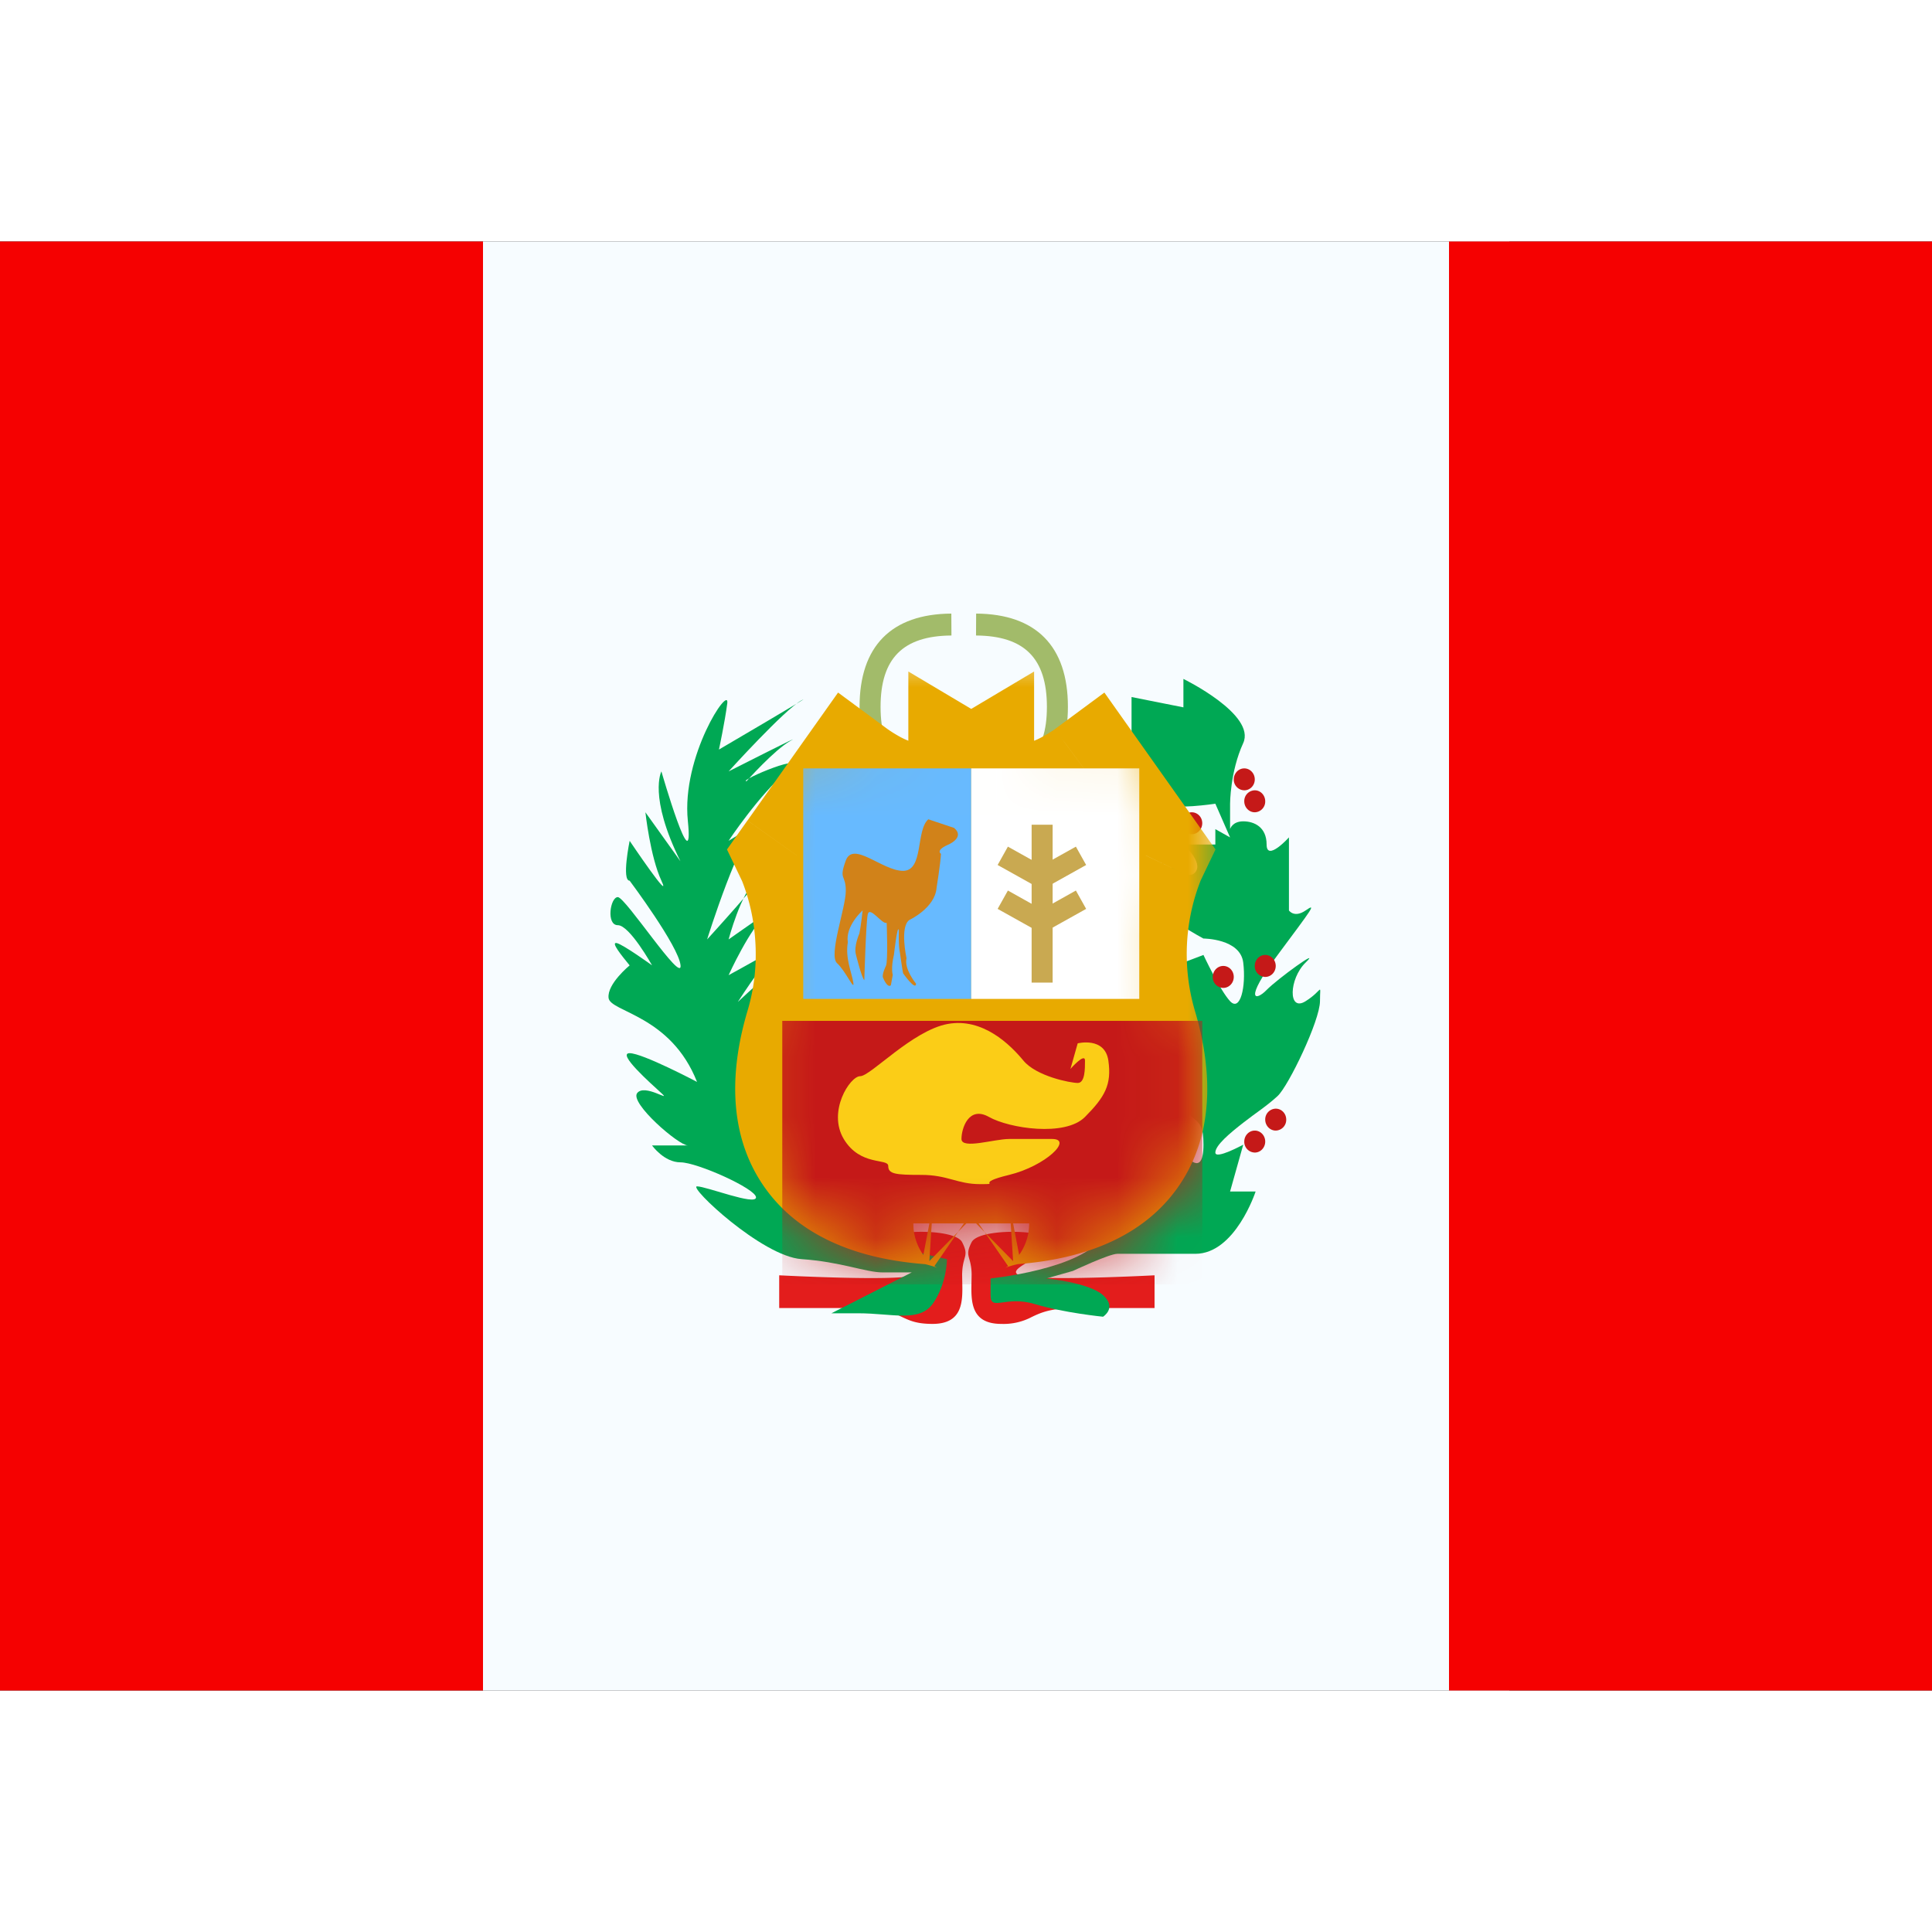
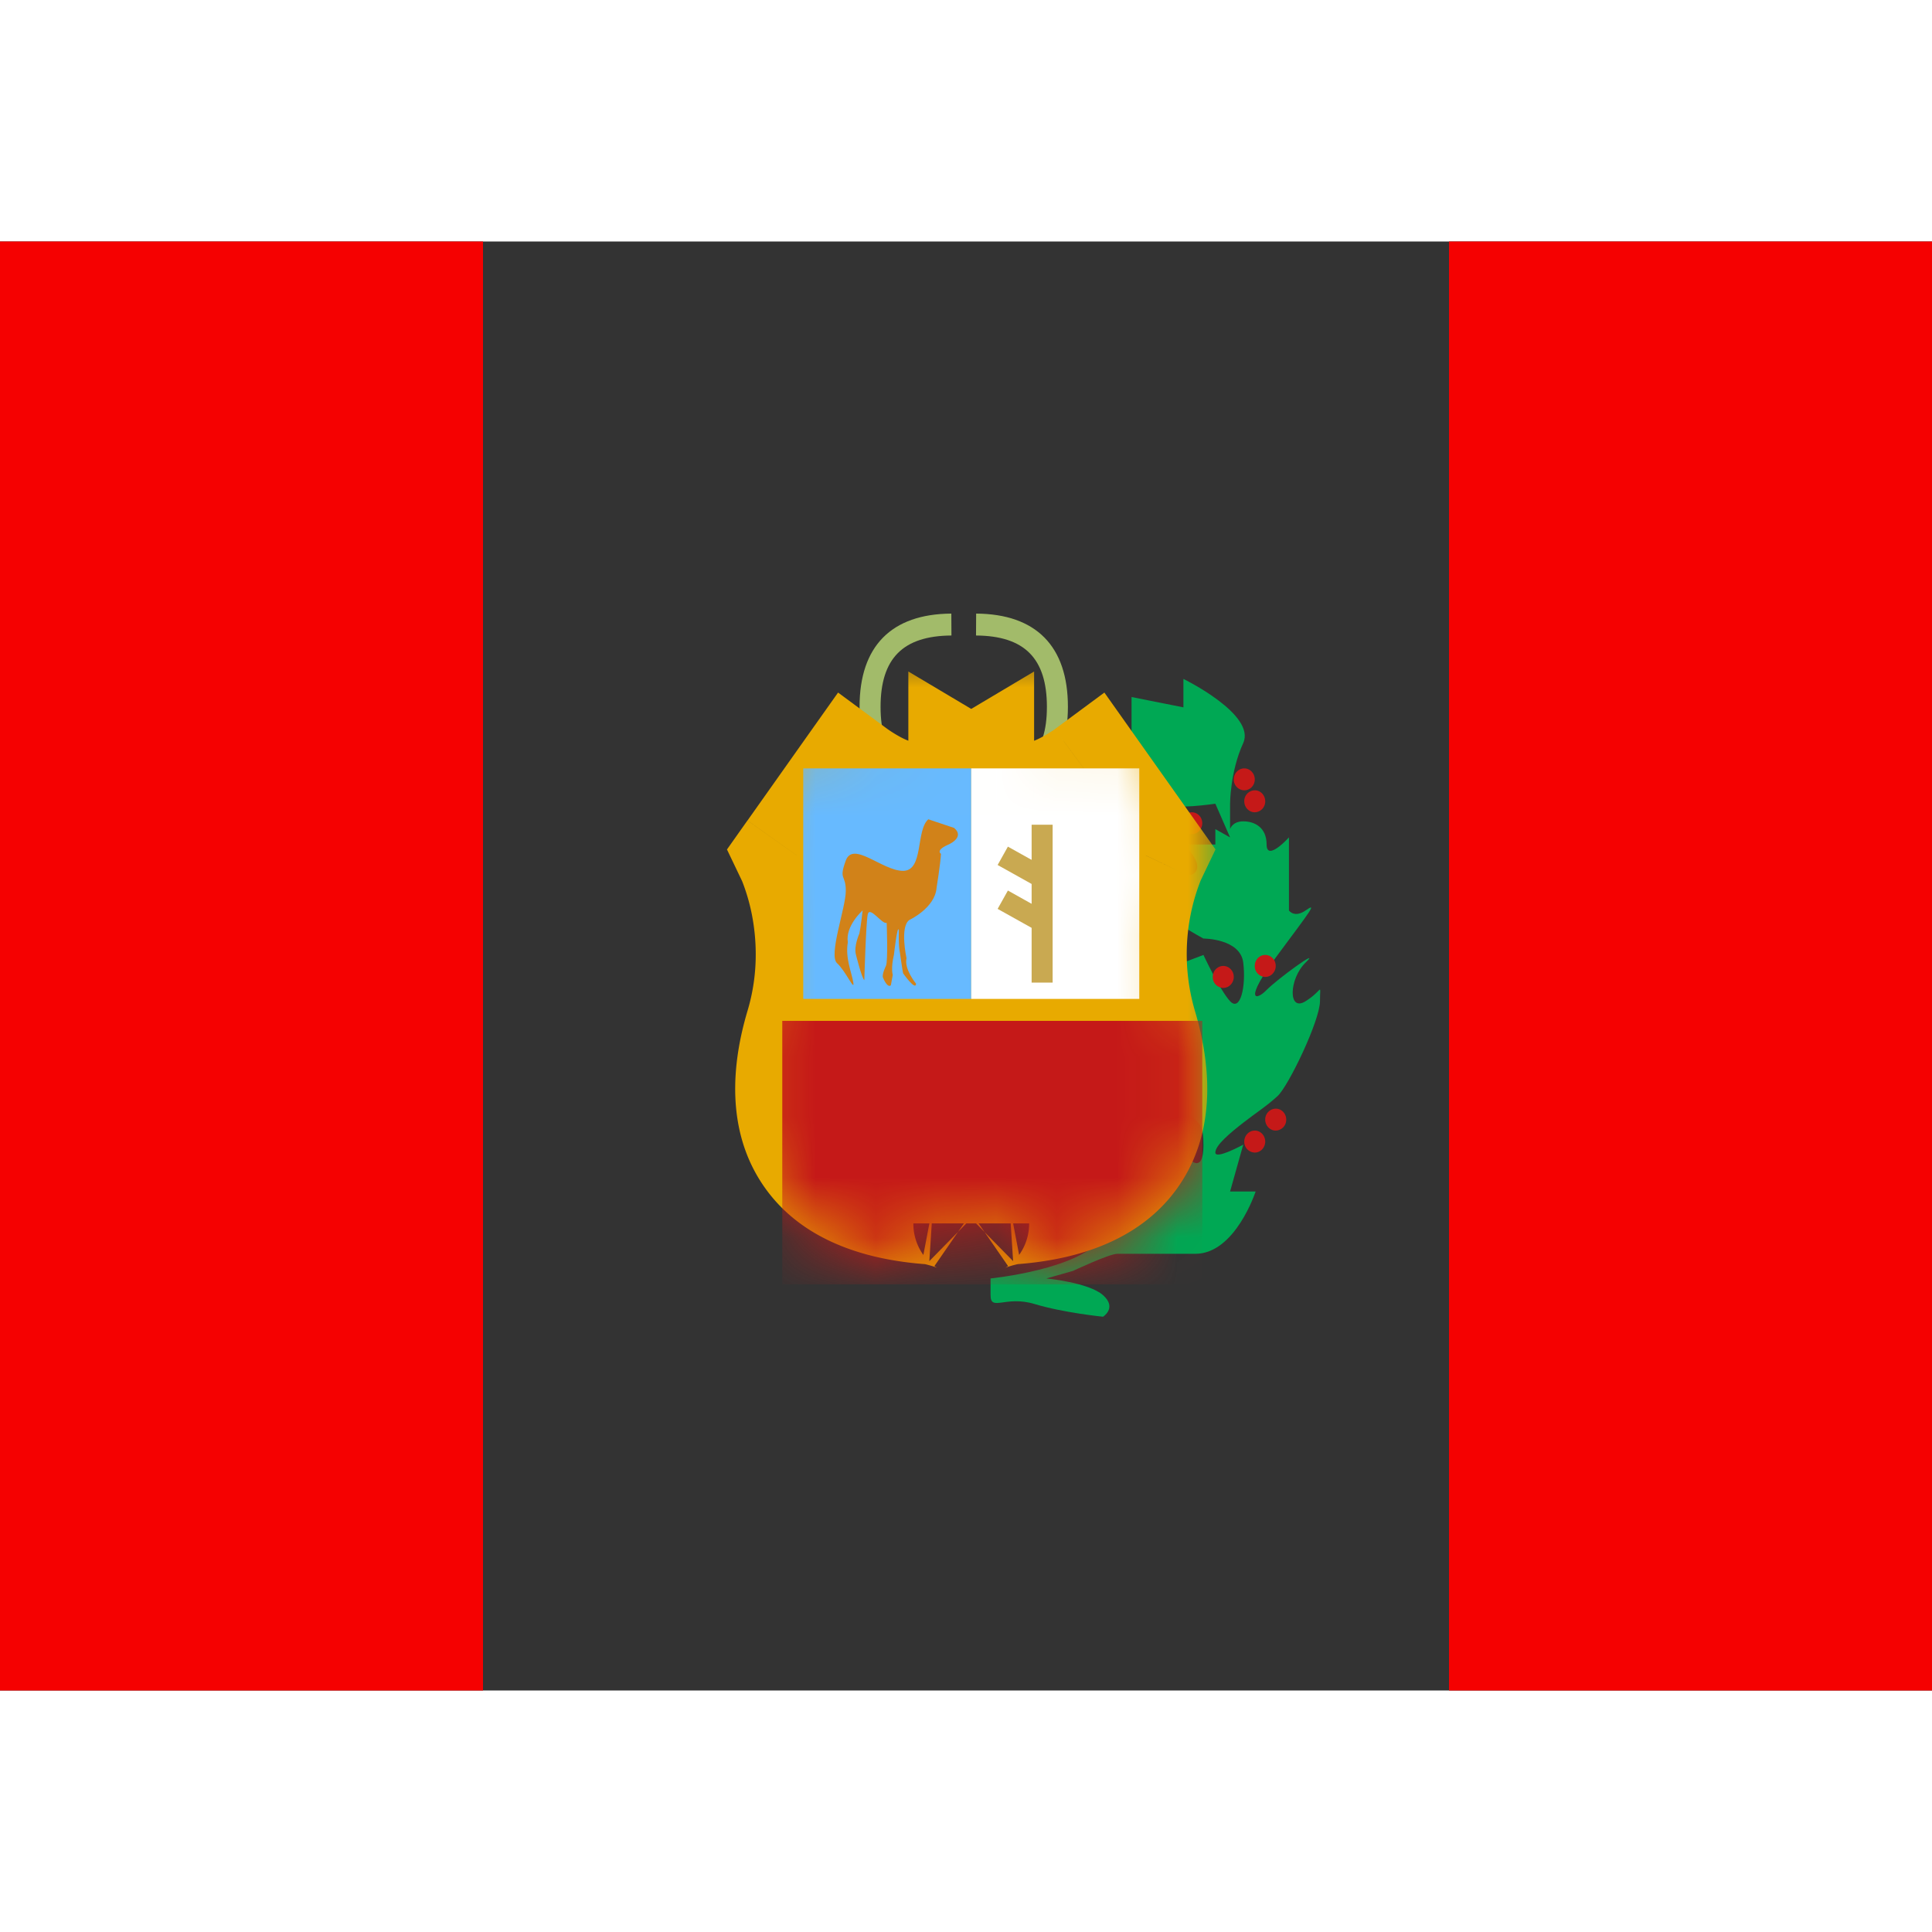
<svg xmlns="http://www.w3.org/2000/svg" width="800" height="800" viewBox="0 0 32 24">
  <rect x="0" y="0" width="32" height="24" fill="#333333" stroke="none" />
  <defs>
    <path id="flagpackPe0" fill="#fff" d="M11.177 6.881h9v11h-9z" />
    <path id="flagpackPe1" d="m16.087 8.905l.041-.023v.047c.193.106.677.355.993.355c.4 0 .945-.402.945-.402l.911 1.286s-.614 1.287-.144 2.858c.47 1.572-.025 2.784-2.113 2.919c0 0-.412.078-.592.203v.115c0-.029-.015-.056-.041-.082c-.026.026-.042.053-.042.082v-.116c-.18-.124-.592-.202-.592-.202c-2.088-.135-2.582-1.347-2.113-2.919c.47-1.572-.144-2.858-.144-2.858l.912-1.286s.544.402.945.402c.315 0 .8-.25.992-.355v-.047z" />
  </defs>
  <g fill="none">
-     <path fill="#F7FCFF" fill-rule="evenodd" d="M8 0h17v24H8z" clip-rule="evenodd" />
    <path fill="#F50101" fill-rule="evenodd" d="M24 0h8v24h-8zM0 0h8v24H0z" clip-rule="evenodd" />
    <path fill="#A2BB6A" d="m15.741 8.745l.034.362c-.999.101-1.538-.387-1.538-1.4c0-1.004.528-1.538 1.52-1.544l.002.363c-.804.005-1.174.38-1.174 1.182c0 .793.358 1.118 1.156 1.037m.442 0l-.033.362c.999.101 1.538-.387 1.538-1.4c0-1.004-.528-1.538-1.52-1.544l-.002.363c.804.005 1.174.38 1.174 1.182c0 .793-.359 1.118-1.157 1.037" />
-     <path fill="#E31D1C" fill-rule="evenodd" d="M15.14 17.123c-.288.103-2.234 0-2.234 0v.542h1.29c.431 0 .594.077.743.148c.127.06.244.115.506.115c.51 0 .5-.38.493-.696l-.002-.11c0-.133.021-.208.037-.267c.024-.084.038-.134-.037-.28c-.126-.246-1.329-.213-1.329 0c0 .1.183.205.345.299c.182.104.34.195.188.249m1.75 0c.286.103 2.233 0 2.233 0v.542h-1.29c-.431 0-.594.077-.743.148a1 1 0 0 1-.506.115c-.51 0-.5-.38-.493-.696l.002-.11a.86.86 0 0 0-.038-.267c-.023-.084-.037-.134.038-.28c.126-.246 1.328-.213 1.328 0c0 .1-.182.205-.344.299c-.183.104-.34.195-.188.249" clip-rule="evenodd" />
    <path fill="#00A854" fill-rule="evenodd" d="M16.407 17.175s1.519-.151 1.863-.699c.343-.548.915-1.483 1.117-1.71c.2-.226.214.324.214.324s.332.47.332-.131c0-.602-.236-.182-.546-1.087c-.31-.906-.485-1.795-.398-1.93c.087-.134.294.135.294 0v-.397l.318.398l.332-.126s.273.585.441.766c.169.181.267-.242.218-.64c-.05-.398-.66-.398-.66-.398s-.78-.42-.78-.597c0-.176.338-.123.338-.123l-.103-.546s.278.332.412.166c.134-.166-.198-.457-.198-.457h.529v-.255l.244.137l-.244-.558s-.717.108-.847 0s-.54-.529-.54-.529v-.2h-.237l.236-.4v-.638l.859.171v-.471s1.208.589.99 1.064c-.217.474-.217 1.003-.217 1.003v.42s.036-.128.218-.128c.181 0 .387.094.387.384c0 .291.37-.118.37-.118v1.21s.087.13.276 0c.19-.132.107-.03-.463.737c-.57.766-.365.768-.183.58c.183-.187.923-.721.646-.454c-.276.267-.295.826 0 .64c.295-.185.238-.318.238 0s-.519 1.4-.701 1.57c-.183.169-.353.273-.57.443c-.218.17-.462.372-.462.494s.462-.131.462-.131l-.218.776h.423s-.337 1.032-.998 1.032h-1.293c-.133 0-.734.283-.734.283l-.44.125s.701.067.938.277c.236.21 0 .357 0 .357s-.649-.064-1.133-.21c-.484-.147-.73.13-.73-.147z" clip-rule="evenodd" />
    <path fill="#C51918" fill-rule="evenodd" d="M20.783 8.91c0 .1-.078.18-.174.18a.178.178 0 0 1-.174-.18c0-.101.078-.183.174-.183c.096 0 .174.082.174.182m-.87.726c0 .1-.078.182-.174.182a.178.178 0 0 1-.174-.182c0-.1.078-.181.174-.181c.096 0 .174.08.174.181m.87-.181a.178.178 0 0 0 .173-.182c0-.1-.077-.182-.173-.182a.178.178 0 0 0-.174.182c0 .1.078.182.174.182m-.348 2.727c0 .1-.078.182-.174.182a.178.178 0 0 1-.174-.182c0-.1.078-.182.174-.182c.096 0 .174.081.174.182m-.87 2.363a.178.178 0 0 0 .174-.181c0-.1-.078-.182-.174-.182a.178.178 0 0 0-.174.182c0 .1.078.181.174.181m1.391.364c0 .1-.077.182-.173.182a.178.178 0 0 1-.174-.182c0-.1.078-.182.174-.182c.096 0 .173.082.173.182m.174-.182a.178.178 0 0 0 .174-.182c0-.1-.077-.181-.174-.181a.178.178 0 0 0-.174.181c0 .1.078.182.174.182m0-2.727c0 .1-.077.182-.174.182a.178.178 0 0 1-.173-.182c0-.1.077-.182.173-.182c.097 0 .174.082.174.182" clip-rule="evenodd" />
-     <path fill="#00A854" fill-rule="evenodd" d="M15.686 16.855s-2.764-.547-2.915-1.604c-.151-1.057-.15-2.182-.15-2.182l-.256.687s-.013-.936.513-1.604s-.657.443-.657.443s.599-.945.848-1.035c.25-.09-1.001.592-1.001.592s.358-.792.636-1.016c.28-.225-.636.424-.636.424s.207-.785.454-.973c.248-.187-.81.973-.81.973s.559-1.795.873-1.963c.314-.167-.518.33-.518.33s.51-.769.966-1.15c.457-.382-.824.162-.668.162c0 0 .464-.523.73-.67c.266-.148-1.027.508-1.027.508s.928-1.025 1.206-1.176c.279-.15-1.366.814-1.366.814s.096-.447.138-.766c.04-.32-.763.875-.653 1.948c.109 1.074-.438-.82-.438-.82s-.22.41.315 1.488l-.58-.811s.08.736.265 1.133c.186.397-.526-.66-.526-.66s-.136.66 0 .66c0 0 .813 1.086.843 1.402c.03.317-.913-1.13-1.039-1.13c-.126 0-.196.465 0 .465s.567.665.567.665s-.482-.348-.586-.369c-.103-.02.082.207.215.37c0 0-.377.307-.349.54c.029.234 1.03.283 1.465 1.39c0 0-.901-.476-1.116-.476c-.215 0 .346.497.526.662c.18.164-.278-.165-.402 0c-.124.164.687.866.84.866H10.8s.198.28.472.28c.273 0 1.25.438 1.25.58c0 .143-.824-.182-.977-.182c-.152 0 1.076 1.16 1.73 1.205c.652.044 1.065.22 1.346.22h.48l-1.33.677h.442c.578 0 1.019.16 1.246-.171c.226-.332.226-.726.226-.726" clip-rule="evenodd" />
    <mask id="flagpackPe2" width="9" height="11" x="11.177" y="6.881" fill="#000" maskUnits="userSpaceOnUse">
      <use href="#flagpackPe0" />
      <use href="#flagpackPe1" fill-rule="evenodd" clip-rule="evenodd" />
    </mask>
    <path fill="#E8AA00" fill-rule="evenodd" d="m16.087 8.905l.041-.023v.047c.193.106.677.355.993.355c.4 0 .945-.402.945-.402l.911 1.286s-.614 1.287-.144 2.858c.47 1.572-.025 2.784-2.113 2.919c0 0-.412.078-.592.203v.115c0-.029-.015-.056-.041-.082c-.026.026-.042.053-.042.082v-.116c-.18-.124-.592-.202-.592-.202c-2.088-.135-2.582-1.347-2.113-2.919c.47-1.572-.144-2.858-.144-2.858l.912-1.286s.544.402.945.402c.315 0 .8-.25.992-.355v-.047z" clip-rule="evenodd" />
    <path fill="#E8AA00" d="M16.128 8.882h1v-1.76l-1.512.9zm-.041.023l-.493.87l.493.28l.493-.28zm.041.024h-1v.59l.517.285zm1.938-.047l.816-.578l-.59-.833l-.82.606zm.911 1.286l.903.43l.253-.529l-.34-.479zm-.144 2.858l-.958.287zm-2.113 2.919l-.064-.998l-.062.004l-.06.011zm-.592.203l-.568-.823l-.432.298v.525zm-.041.033l.7-.714l-.7-.687l-.7.687zm-.042-.034h1v-.524l-.431-.298zm-.592-.202l.187-.983l-.06-.011l-.062-.004zm-2.257-5.777l-.816-.578l-.339.48l.253.529zm.912-1.286l.594-.805l-.821-.606l-.59.833zm1.937.047l.483.875l.517-.285v-.59zm0-.047l.512-.86l-1.512-.9v1.76zm.083 0l-.512-.86h.001l-.003.002l-.02.011l.986 1.74l.04-.023l.013-.007l.005-.003h.001a.01.01 0 0 1 .001-.001zm1 .047v-.047h-2v.047zm-1.483.875c.114.063.32.172.555.268c.203.083.556.212.92.212v-2c.043 0 .047.006 0-.006a1.44 1.44 0 0 1-.163-.058a3.487 3.487 0 0 1-.346-.167zm1.476.48c.468 0 .894-.211 1.098-.321a4.15 4.15 0 0 0 .425-.266l.01-.007l.003-.002l.002-.001c0-.001.001-.001-.593-.805a251.207 251.207 0 0 1-.594-.805l.002-.001a.025.025 0 0 1 .001-.001a.554.554 0 0 1-.05.034c-.04.026-.095.06-.157.094c-.063.034-.119.06-.162.074c-.05.018-.04.007.015.007zm.129-.825l.911 1.287l1.632-1.156l-.911-1.286zm1.727.71c-.902-.431-.902-.431-.903-.43v.002l-.002.003a.286.286 0 0 0-.014.031l-.03.068a5.208 5.208 0 0 0-.283.985a5.33 5.33 0 0 0 .13 2.485l1.916-.573a3.33 3.33 0 0 1 .093-2.149c0-.001 0 0 0 0l-.002.003l-.001.002v.002zm-1.102 3.144c.198.66.119 1.014.015 1.178c-.086.136-.355.4-1.234.456l.128 1.996c1.21-.078 2.232-.489 2.797-1.385c.549-.868.482-1.907.21-2.818zm-1.155 2.632l-.187-.983h-.002l-.002.001l-.007.002c-.006 0-.013.002-.021.004a4.414 4.414 0 0 0-.279.067c-.125.036-.42.122-.662.289l1.137 1.645c-.048.033-.07.038-.038.025c.024-.009.06-.02.102-.033a2.153 2.153 0 0 1 .148-.035h-.002zm.408.318v-.116h-2v.116zm-1.742.632a.887.887 0 0 1-.258-.632h2c0-.407-.219-.676-.341-.796zm0-1.428c-.122.12-.34.389-.34.796h2c0 .35-.19.563-.259.632zm1.66.796v-.116h-2v.116zm-1.592-.318l-.187.982h-.002h.005a1.611 1.611 0 0 1 .142.035c.043.012.079.024.102.033c.033.013.01.008-.037-.025l1.137-1.645a2.288 2.288 0 0 0-.663-.289a4.234 4.234 0 0 0-.306-.073h-.004zm-3.072-3.205c-.272.91-.338 1.95.21 2.818c.566.896 1.588 1.307 2.797 1.385l.129-1.996c-.88-.057-1.148-.32-1.235-.456c-.103-.164-.182-.517.016-1.178zm.814-2.572l-.903.43v-.002l-.002-.002v-.002l-.001-.001l.008.019a3.21 3.21 0 0 1 .163.578c.074.405.1.954-.079 1.552l1.917.573a5.33 5.33 0 0 0-.183-3.538a1.285 1.285 0 0 0-.014-.03L14.1 9.74v-.002c-.001-.001-.001-.001-.904.43m.095-1.864l-.91 1.286l1.631 1.156l.912-1.287zm1.762-.02c.055 0 .064.01.014-.007a1.192 1.192 0 0 1-.162-.074a2.146 2.146 0 0 1-.204-.127l-.594.806l-.593.804l.002.002l.004.002l.009.007a2.118 2.118 0 0 0 .12.083c.075.049.181.115.306.183c.204.11.63.32 1.098.32zm.51-.231a3.59 3.59 0 0 1-.346.167a1.44 1.44 0 0 1-.163.058c-.047.012-.043.006-.001.006v2c.364 0 .718-.13.92-.212a5.46 5.46 0 0 0 .555-.268zm1.482.876v-.047h-2v.047zm-1-.047l-.512.858l.001.001l.002.001l.004.003l.013.007l.04.023l.987-1.74a1.442 1.442 0 0 1-.02-.011l-.004-.002h.001z" mask="url(#flagpackPe2)" />
    <mask id="flagpackPe3" width="9" height="11" x="12" y="7" maskUnits="userSpaceOnUse" style="mask-type:luminance">
      <mask id="flagpackPe4" width="9" height="11" x="11.177" y="6.881" fill="#000" maskUnits="userSpaceOnUse">
        <use href="#flagpackPe0" />
        <use href="#flagpackPe1" fill-rule="evenodd" clip-rule="evenodd" />
      </mask>
      <path fill="#fff" fill-rule="evenodd" d="m16.087 8.905l.041-.023v.047c.193.106.677.355.993.355c.4 0 .945-.402.945-.402l.911 1.286s-.614 1.287-.144 2.858c.47 1.572-.025 2.784-2.113 2.919c0 0-.412.078-.592.203v.115c0-.029-.015-.056-.041-.082c-.026.026-.042.053-.042.082v-.116c-.18-.124-.592-.202-.592-.202c-2.088-.135-2.582-1.347-2.113-2.919c.47-1.572-.144-2.858-.144-2.858l.912-1.286s.544.402.945.402c.315 0 .8-.25.992-.355v-.047z" clip-rule="evenodd" />
      <path fill="#fff" d="M16.128 8.882h1v-1.76l-1.512.9zm-.041.023l-.493.87l.493.28l.493-.28zm.041.024h-1v.59l.517.285zm1.938-.047l.816-.578l-.59-.833l-.82.606zm.911 1.286l.903.43l.253-.529l-.34-.479zm-.144 2.858l-.958.287zm-2.113 2.919l-.064-.998l-.062.004l-.06.011zm-.592.203l-.568-.823l-.432.298v.525zm-.041.033l.7-.714l-.7-.687l-.7.687zm-.042-.034h1v-.524l-.431-.298zm-.592-.202l.187-.983l-.06-.011l-.062-.004zm-2.257-5.777l-.816-.578l-.339.48l.253.529zm.912-1.286l.594-.805l-.821-.606l-.59.833zm1.937.047l.483.875l.517-.285v-.59zm0-.047l.512-.86l-1.512-.9v1.76zm.083 0l-.512-.86h.001l-.003.002l-.02.011l.986 1.74l.04-.023l.013-.007l.005-.003h.001a.01.01 0 0 1 .001-.001zm1 .047v-.047h-2v.047zm-1.483.875c.114.063.32.172.555.268c.203.083.556.212.92.212v-2c.043 0 .047.006 0-.006a1.44 1.44 0 0 1-.163-.058a3.487 3.487 0 0 1-.346-.167zm1.476.48c.468 0 .894-.211 1.098-.321a4.15 4.15 0 0 0 .425-.266l.01-.007l.003-.002l.002-.001c0-.001.001-.001-.593-.805a251.207 251.207 0 0 1-.594-.805l.002-.001a.025.025 0 0 1 .001-.001a.554.554 0 0 1-.05.034c-.04.026-.095.06-.157.094c-.063.034-.119.06-.162.074c-.05.018-.04.007.015.007zm.129-.825l.911 1.287l1.632-1.156l-.911-1.286zm1.727.71c-.902-.431-.902-.431-.903-.43v.002l-.002.003a.286.286 0 0 0-.014.031l-.03.068a5.208 5.208 0 0 0-.283.985a5.33 5.33 0 0 0 .13 2.485l1.916-.573a3.33 3.33 0 0 1 .093-2.149c0-.001 0 0 0 0l-.002.003l-.001.002v.002zm-1.102 3.144c.198.66.119 1.014.015 1.178c-.086.136-.355.4-1.234.456l.128 1.996c1.21-.078 2.232-.489 2.797-1.385c.549-.868.482-1.907.21-2.818zm-1.155 2.632l-.187-.983h-.002l-.002.001l-.007.002c-.006 0-.013.002-.021.004a4.414 4.414 0 0 0-.279.067c-.125.036-.42.122-.662.289l1.137 1.645c-.048.033-.07.038-.038.025c.024-.009.06-.02.102-.033a2.153 2.153 0 0 1 .148-.035h-.002zm.408.318v-.116h-2v.116zm-1.742.632a.887.887 0 0 1-.258-.632h2c0-.407-.219-.676-.341-.796zm0-1.428c-.122.12-.34.389-.34.796h2c0 .35-.19.563-.259.632zm1.66.796v-.116h-2v.116zm-1.592-.318l-.187.982h-.002h.005a1.611 1.611 0 0 1 .142.035c.043.012.079.024.102.033c.033.013.01.008-.037-.025l1.137-1.645a2.288 2.288 0 0 0-.663-.289a4.234 4.234 0 0 0-.306-.073h-.004zm-3.072-3.205c-.272.91-.338 1.95.21 2.818c.566.896 1.588 1.307 2.797 1.385l.129-1.996c-.88-.057-1.148-.32-1.235-.456c-.103-.164-.182-.517.016-1.178zm.814-2.572l-.903.43v-.002l-.002-.002v-.002l-.001-.001l.008.019a3.21 3.21 0 0 1 .163.578c.074.405.1.954-.079 1.552l1.917.573a5.33 5.33 0 0 0-.183-3.538a1.285 1.285 0 0 0-.014-.03L14.1 9.74v-.002c-.001-.001-.001-.001-.904.43m.095-1.864l-.91 1.286l1.631 1.156l.912-1.287zm1.762-.02c.055 0 .064.01.014-.007a1.192 1.192 0 0 1-.162-.074a2.146 2.146 0 0 1-.204-.127l-.594.806l-.593.804l.002.002l.004.002l.009.007a2.118 2.118 0 0 0 .12.083c.075.049.181.115.306.183c.204.11.63.32 1.098.32zm.51-.231a3.59 3.59 0 0 1-.346.167a1.44 1.44 0 0 1-.163.058c-.047.012-.043.006-.001.006v2c.364 0 .718-.13.92-.212a5.46 5.46 0 0 0 .555-.268zm1.482.876v-.047h-2v.047zm-1-.047l-.512.858l.001.001l.002.001l.004.003l.013.007l.04.023l.987-1.74a1.442 1.442 0 0 1-.02-.011l-.004-.002h.001z" mask="url(#flagpackPe4)" />
    </mask>
    <g mask="url(#flagpackPe3)">
      <path fill="#67BAFF" d="M13.304 8.727h2.783v3.818h-2.783z" />
      <path fill="#fff" d="M16.087 8.727h2.783v3.818h-2.783z" />
      <path fill="#C51918" d="M12.957 12.909h6.957v4.364h-6.957z" />
      <path fill="#C9A951" d="M17.435 12.275h-.348V9.66h.348z" />
      <path fill="#C9A951" d="m17.294 11.086l-.17.303l-.6-.335l.17-.304zm0-.728l-.17.304l-.6-.335l.17-.304z" />
-       <path fill="#C9A951" d="m17.22 11.086l.17.303l.6-.335l-.17-.304zm0-.728l.17.304l.6-.335l-.17-.304z" />
-       <path fill="#FBCD17" fill-rule="evenodd" d="M17.73 13.705s.241-.277.241-.138c0 .138 0 .37-.12.37c-.122 0-.685-.11-.9-.37c-.215-.26-.67-.714-1.254-.607c-.584.107-1.278.865-1.449.865c-.17 0-.545.584-.273 1.04c.273.456.737.315.737.447c0 .133.116.148.55.148c.435 0 .594.153.97.153c.377 0-.124-.006.482-.153c.606-.148 1.065-.595.712-.595h-.712c-.245 0-.789.176-.789 0s.12-.554.455-.365c.334.189 1.262.333 1.591 0c.329-.332.444-.533.387-.933c-.058-.4-.508-.286-.508-.286z" clip-rule="evenodd" />
      <path fill="#D18219" fill-rule="evenodd" d="M15.376 9.57c-.21.183-.074.854-.418.854c-.343 0-.827-.502-.949-.171c-.121.33 0 .22 0 .502c0 .282-.291 1.065-.145 1.198c.145.132.295.482.269.318c-.026-.163-.136-.403-.09-.664c-.045-.27.245-.528.245-.528s-.031.28-.054.383c0 0-.096.21-.057.35c0 0 .098.395.139.422c0 0 .026-.933.056-1.087c.03-.153.243.174.314.137c0 0 .025.637-.012.713c0 0-.075.151-.047.2c0 0 .07.174.128.123c0 0 .002-.003.032-.173c0 0-.035-.103.02-.337c0 0 .057-.514.081-.402c0 0-.01.242.017.368c0 0 .044.31.053.345c0 0 .21.299.215.172c0 0-.201-.24-.158-.422c0 0-.115-.517.046-.633c0 0 .426-.197.452-.535c0 0 .062-.385.073-.561c0 0-.094-.052.1-.143c0 0 .311-.12.117-.286" clip-rule="evenodd" />
    </g>
  </g>
</svg>